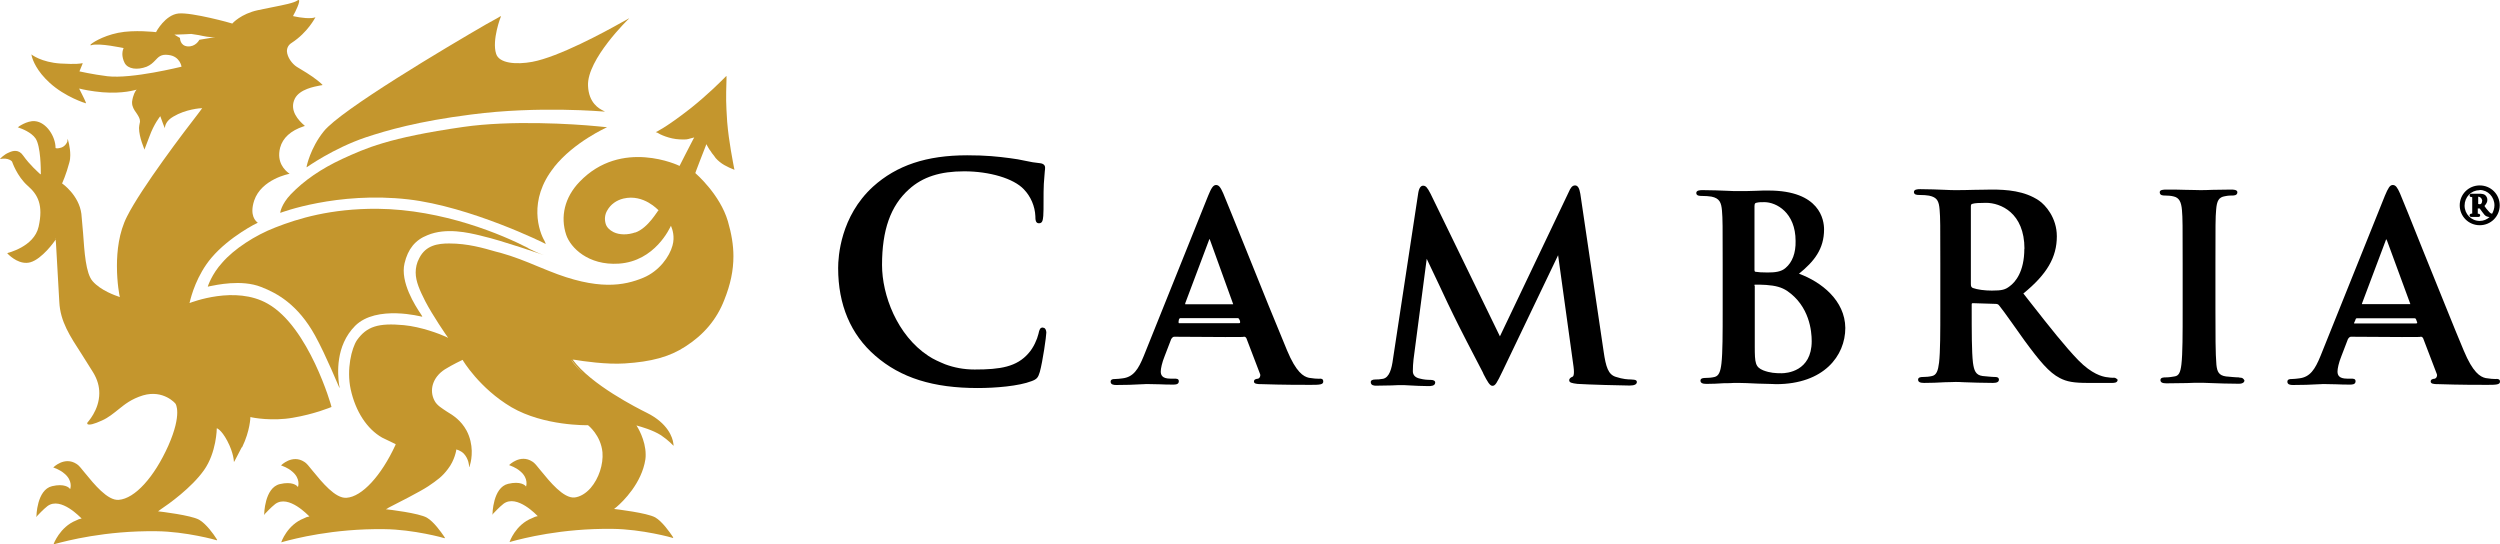
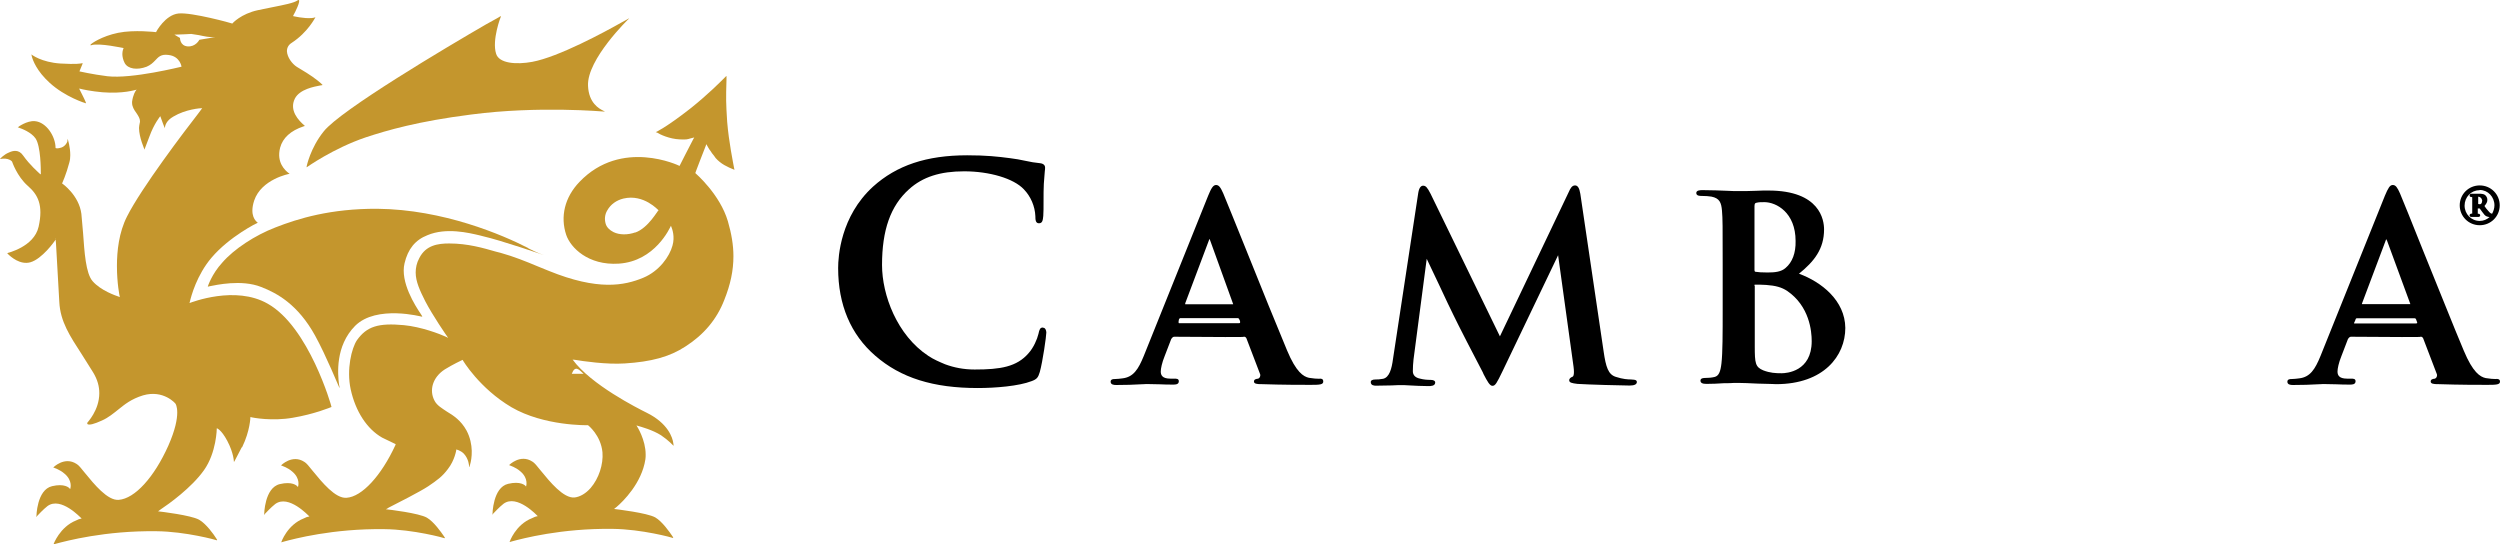
<svg xmlns="http://www.w3.org/2000/svg" width="248" height="54" viewBox="0 0 248 54" fill="none">
  <path d="M52.394 24.605C49.859 23.302 43.99 20.779 37.446 20.711C32.789 20.683 29.566 21.684 27.32 22.562C25.295 23.343 23.214 24.701 22.043 26.058C20.996 27.196 20.61 28.43 20.61 28.43H20.638C20.638 28.43 20.707 28.43 20.762 28.402C21.41 28.279 23.958 27.689 25.915 28.471C27.513 29.088 29.566 30.226 31.26 33.297C32.335 35.244 33.644 38.452 33.671 38.48V38.411L33.699 38.48C33.699 38.48 33.671 38.356 33.63 38.123C33.506 37.122 33.244 34.325 35.228 32.324C37.349 30.212 41.841 31.419 41.868 31.419V31.391H41.896C41.896 31.391 41.827 31.295 41.731 31.131C41.207 30.349 39.678 27.991 40.132 26.113C40.463 24.714 41.179 23.809 42.406 23.329C44.266 22.548 46.511 23.096 47.613 23.357L47.875 23.425C49.735 23.85 53.868 25.276 53.937 25.304C53.937 25.304 53.91 25.276 53.868 25.276C53.896 25.276 53.937 25.304 53.937 25.304C53.937 25.304 53.248 25.071 52.38 24.618L52.394 24.605Z" fill="#C4962D" />
  <path d="M30.42 16.598C30.42 16.598 33.051 14.719 36.289 13.622C38.369 12.937 41.441 12.032 46.745 11.36C53.427 10.483 59.93 11.072 59.999 11.072C59.999 11.072 59.971 11.072 59.971 11.045H59.999C59.999 11.045 59.93 11.045 59.834 10.976C59.448 10.784 58.401 10.236 58.332 8.508C58.208 5.89 62.368 1.859 62.41 1.831C62.41 1.831 62.382 1.831 62.341 1.859L62.368 1.831C62.368 1.831 62.107 1.996 61.68 2.215C59.958 3.189 55.397 5.656 52.794 6.136C51.237 6.424 49.501 6.301 49.212 5.327C48.784 3.97 49.666 1.667 49.694 1.626H49.666V1.598C49.666 1.598 49.143 1.927 48.233 2.407C44.321 4.669 33.767 10.935 32.114 13.033C30.778 14.692 30.42 16.502 30.42 16.502V16.598Z" fill="#C4962D" />
-   <path d="M54.97 16.57C56.954 14.075 60.178 12.649 60.219 12.621C60.219 12.621 59.861 12.594 59.241 12.525C56.858 12.292 50.672 11.909 45.946 12.594C38.52 13.663 36.275 14.705 33.933 15.775C31.852 16.748 30.185 17.886 28.849 19.271C27.898 20.272 27.802 21.081 27.802 21.081V21.108H27.83C27.83 21.108 33.437 18.969 40.504 19.778C46.663 20.491 54.02 24.125 54.116 24.193V24.166H54.144C54.144 24.166 54.075 24.07 54.02 23.905C53.496 23.028 52.325 19.888 54.97 16.584V16.57Z" fill="#C4962D" />
-   <path d="M70.084 14.308C70.111 14.404 70.373 14.829 70.373 14.829L70.497 14.993C70.566 15.117 70.662 15.254 70.828 15.446L70.993 15.679C71.516 16.268 72.136 16.556 72.853 16.844V16.817C72.853 16.817 72.853 16.748 72.825 16.694C72.729 16.145 72.302 14.102 72.136 12.087C72.012 10.14 72.012 9.824 72.068 7.905V7.548H72.04C72.04 7.548 72.012 7.576 71.916 7.672C71.489 8.097 70.221 9.386 68.458 10.784C66.019 12.69 65.041 13.115 65.041 13.115H65.069C65.069 13.115 65.096 13.142 65.165 13.142C65.455 13.334 66.405 13.787 67.439 13.828C68.086 13.855 68.182 13.828 68.486 13.732C68.486 13.732 68.775 13.663 68.871 13.636L68.775 13.8C68.444 14.418 67.411 16.46 67.411 16.46C67.383 16.433 61.652 13.677 57.478 18.051C56.017 19.573 55.563 21.492 56.169 23.302C56.596 24.563 58.346 26.346 61.377 26.154C64.986 25.921 66.46 22.589 66.557 22.397C66.557 22.397 66.557 22.424 66.584 22.466C66.681 22.699 66.97 23.466 66.708 24.371C66.419 25.441 65.4 26.894 63.815 27.552C61.928 28.334 59.324 28.855 54.433 26.867L53.386 26.442C52.146 25.921 50.947 25.441 49.666 25.084L49.184 24.961C47.944 24.605 46.415 24.152 44.555 24.152C43.453 24.152 42.24 24.317 41.593 25.605C41.331 26.085 41.235 26.579 41.235 27.031C41.235 27.936 41.662 28.841 42.185 29.883C42.929 31.309 44.266 33.256 44.458 33.516C44.431 33.489 44.362 33.489 44.266 33.42C43.646 33.133 41.786 32.419 40.063 32.255C37.529 32.022 36.385 32.378 35.407 33.749C34.883 34.531 34.36 36.629 34.787 38.617C35.269 40.824 36.413 42.565 37.914 43.415L39.251 44.06C39.251 44.06 39.223 44.128 39.223 44.156C37.818 47.2 35.903 49.284 34.374 49.38C33.272 49.475 31.935 47.83 31.026 46.72C30.668 46.267 30.378 45.911 30.185 45.815C28.987 45.033 27.871 46.171 27.871 46.171H27.898C28.022 46.24 28.518 46.363 29.001 46.788C29.814 47.474 29.593 48.242 29.552 48.31L29.524 48.283C29.455 48.159 28.973 47.734 27.761 48.022C26.231 48.379 26.204 51.038 26.204 51.066H26.231C26.231 51.066 26.259 51.038 26.259 50.997C26.424 50.833 26.851 50.353 27.306 49.996C28.642 49.023 30.599 51.162 30.695 51.23C30.502 51.258 30.309 51.326 30.144 51.422C28.477 52.067 27.898 53.794 27.898 53.794H27.926C27.926 53.794 28.022 53.767 28.16 53.726C29.138 53.465 33.01 52.423 38.121 52.492C41.014 52.519 44.086 53.369 44.114 53.397V53.369H44.142C44.142 53.369 44.114 53.301 44.045 53.205C43.783 52.821 43.039 51.752 42.35 51.354C41.565 50.901 38.576 50.545 38.273 50.517C38.341 50.49 38.438 50.449 38.562 50.353C39.402 49.928 41.689 48.763 42.474 48.242C43.384 47.625 43.88 47.268 44.431 46.528C45.12 45.65 45.271 44.622 45.271 44.581C45.271 44.608 45.657 44.649 46.015 45.006C46.497 45.527 46.539 46.199 46.539 46.308V46.336L46.566 46.308V46.336C46.566 46.336 46.594 46.24 46.635 46.075C46.8 45.527 47.021 44.101 46.277 42.703C45.726 41.702 44.968 41.208 44.321 40.824C43.839 40.495 43.37 40.235 43.122 39.782C42.53 38.713 42.929 37.41 44.128 36.642C44.844 36.19 45.891 35.696 45.891 35.696C45.891 35.724 47.558 38.521 50.741 40.399C53.965 42.277 58.263 42.181 58.332 42.181C58.332 42.181 59.599 43.155 59.765 44.869C59.861 46.062 59.407 47.46 58.594 48.406C58.111 48.955 57.547 49.284 56.995 49.352C55.893 49.448 54.557 47.803 53.648 46.692C53.289 46.24 53 45.883 52.807 45.787C51.609 45.006 50.493 46.144 50.493 46.144H50.52C50.644 46.212 51.14 46.336 51.623 46.761C52.435 47.446 52.215 48.214 52.173 48.283V48.255C52.105 48.132 51.623 47.707 50.41 47.995C48.881 48.351 48.853 51.011 48.853 51.038H48.881C48.881 51.038 48.908 51.011 48.908 50.97C49.074 50.805 49.501 50.326 49.955 49.969C51.292 48.996 53.276 51.135 53.345 51.203C53.152 51.23 52.959 51.299 52.794 51.395C51.127 52.039 50.548 53.767 50.548 53.767H50.575C50.575 53.767 50.672 53.739 50.81 53.698C51.788 53.438 55.659 52.396 60.77 52.464C63.664 52.492 66.736 53.342 66.763 53.369V53.342H66.791C66.791 53.342 66.763 53.273 66.695 53.177C66.433 52.794 65.689 51.724 65 51.326C64.187 50.874 61.156 50.517 60.922 50.49C60.95 50.463 61.018 50.394 61.156 50.298C61.804 49.75 63.664 47.926 64.022 45.568C64.049 45.404 64.049 45.239 64.049 45.088C64.049 43.635 63.209 42.305 63.14 42.209C63.168 42.209 63.209 42.209 63.236 42.236C63.595 42.332 64.766 42.661 65.579 43.182C66.295 43.662 66.819 44.224 66.819 44.224V44.197C66.819 44.197 66.819 44.101 66.791 43.964C66.722 43.415 66.267 41.989 64.159 40.947C63.25 40.495 58.621 38.164 56.803 35.669C56.83 35.669 56.927 35.696 57.037 35.696C57.781 35.82 60.164 36.176 61.983 36.053C64.587 35.888 66.419 35.408 68.003 34.366C69.822 33.201 71.103 31.679 71.847 29.76C72.467 28.21 72.756 26.839 72.756 25.413C72.756 24.317 72.564 23.179 72.205 21.945C71.42 19.285 69.05 17.242 68.981 17.173C68.885 17.338 70.029 14.418 70.056 14.349L70.084 14.308ZM58.166 37.314C58.166 37.314 58.263 37.41 58.332 37.438C58.263 37.369 58.208 37.342 58.166 37.314ZM63.016 23.055C62.272 23.316 61.459 23.316 60.867 23.028C60.481 22.836 60.178 22.548 60.081 22.191C59.958 21.766 59.985 21.287 60.247 20.861C60.578 20.272 61.156 19.861 61.845 19.696C63.87 19.216 65.303 20.861 65.331 20.861C65.262 20.834 64.325 22.616 63.016 23.069V23.055ZM52.187 48.296V48.365C52.187 48.365 52.16 48.337 52.187 48.296ZM57.891 37.081C57.409 36.656 57.009 36.204 56.692 35.751H56.72C57.051 36.204 57.436 36.656 57.891 37.081Z" fill="#C4962D" />
+   <path d="M70.084 14.308C70.111 14.404 70.373 14.829 70.373 14.829L70.497 14.993C70.566 15.117 70.662 15.254 70.828 15.446L70.993 15.679C71.516 16.268 72.136 16.556 72.853 16.844V16.817C72.853 16.817 72.853 16.748 72.825 16.694C72.729 16.145 72.302 14.102 72.136 12.087C72.012 10.14 72.012 9.824 72.068 7.905V7.548H72.04C72.04 7.548 72.012 7.576 71.916 7.672C71.489 8.097 70.221 9.386 68.458 10.784C66.019 12.69 65.041 13.115 65.041 13.115H65.069C65.069 13.115 65.096 13.142 65.165 13.142C65.455 13.334 66.405 13.787 67.439 13.828C68.086 13.855 68.182 13.828 68.486 13.732C68.486 13.732 68.775 13.663 68.871 13.636L68.775 13.8C68.444 14.418 67.411 16.46 67.411 16.46C67.383 16.433 61.652 13.677 57.478 18.051C56.017 19.573 55.563 21.492 56.169 23.302C56.596 24.563 58.346 26.346 61.377 26.154C64.986 25.921 66.46 22.589 66.557 22.397C66.557 22.397 66.557 22.424 66.584 22.466C66.681 22.699 66.97 23.466 66.708 24.371C66.419 25.441 65.4 26.894 63.815 27.552C61.928 28.334 59.324 28.855 54.433 26.867L53.386 26.442C52.146 25.921 50.947 25.441 49.666 25.084L49.184 24.961C47.944 24.605 46.415 24.152 44.555 24.152C43.453 24.152 42.24 24.317 41.593 25.605C41.331 26.085 41.235 26.579 41.235 27.031C41.235 27.936 41.662 28.841 42.185 29.883C42.929 31.309 44.266 33.256 44.458 33.516C44.431 33.489 44.362 33.489 44.266 33.42C43.646 33.133 41.786 32.419 40.063 32.255C37.529 32.022 36.385 32.378 35.407 33.749C34.883 34.531 34.36 36.629 34.787 38.617C35.269 40.824 36.413 42.565 37.914 43.415L39.251 44.06C39.251 44.06 39.223 44.128 39.223 44.156C37.818 47.2 35.903 49.284 34.374 49.38C33.272 49.475 31.935 47.83 31.026 46.72C30.668 46.267 30.378 45.911 30.185 45.815C28.987 45.033 27.871 46.171 27.871 46.171H27.898C28.022 46.24 28.518 46.363 29.001 46.788C29.814 47.474 29.593 48.242 29.552 48.31L29.524 48.283C29.455 48.159 28.973 47.734 27.761 48.022C26.231 48.379 26.204 51.038 26.204 51.066H26.231C26.231 51.066 26.259 51.038 26.259 50.997C26.424 50.833 26.851 50.353 27.306 49.996C28.642 49.023 30.599 51.162 30.695 51.23C30.502 51.258 30.309 51.326 30.144 51.422C28.477 52.067 27.898 53.794 27.898 53.794H27.926C27.926 53.794 28.022 53.767 28.16 53.726C29.138 53.465 33.01 52.423 38.121 52.492C41.014 52.519 44.086 53.369 44.114 53.397V53.369H44.142C44.142 53.369 44.114 53.301 44.045 53.205C43.783 52.821 43.039 51.752 42.35 51.354C41.565 50.901 38.576 50.545 38.273 50.517C38.341 50.49 38.438 50.449 38.562 50.353C39.402 49.928 41.689 48.763 42.474 48.242C43.384 47.625 43.88 47.268 44.431 46.528C45.12 45.65 45.271 44.622 45.271 44.581C45.271 44.608 45.657 44.649 46.015 45.006C46.497 45.527 46.539 46.199 46.539 46.308V46.336L46.566 46.308V46.336C46.566 46.336 46.594 46.24 46.635 46.075C46.8 45.527 47.021 44.101 46.277 42.703C45.726 41.702 44.968 41.208 44.321 40.824C43.839 40.495 43.37 40.235 43.122 39.782C42.53 38.713 42.929 37.41 44.128 36.642C44.844 36.19 45.891 35.696 45.891 35.696C45.891 35.724 47.558 38.521 50.741 40.399C53.965 42.277 58.263 42.181 58.332 42.181C58.332 42.181 59.599 43.155 59.765 44.869C59.861 46.062 59.407 47.46 58.594 48.406C58.111 48.955 57.547 49.284 56.995 49.352C55.893 49.448 54.557 47.803 53.648 46.692C53.289 46.24 53 45.883 52.807 45.787C51.609 45.006 50.493 46.144 50.493 46.144H50.52C50.644 46.212 51.14 46.336 51.623 46.761C52.435 47.446 52.215 48.214 52.173 48.283V48.255C52.105 48.132 51.623 47.707 50.41 47.995C48.881 48.351 48.853 51.011 48.853 51.038H48.881C48.881 51.038 48.908 51.011 48.908 50.97C49.074 50.805 49.501 50.326 49.955 49.969C51.292 48.996 53.276 51.135 53.345 51.203C53.152 51.23 52.959 51.299 52.794 51.395C51.127 52.039 50.548 53.767 50.548 53.767H50.575C50.575 53.767 50.672 53.739 50.81 53.698C51.788 53.438 55.659 52.396 60.77 52.464C63.664 52.492 66.736 53.342 66.763 53.369V53.342H66.791C66.791 53.342 66.763 53.273 66.695 53.177C66.433 52.794 65.689 51.724 65 51.326C64.187 50.874 61.156 50.517 60.922 50.49C60.95 50.463 61.018 50.394 61.156 50.298C61.804 49.75 63.664 47.926 64.022 45.568C64.049 45.404 64.049 45.239 64.049 45.088C64.049 43.635 63.209 42.305 63.14 42.209C63.168 42.209 63.209 42.209 63.236 42.236C63.595 42.332 64.766 42.661 65.579 43.182C66.295 43.662 66.819 44.224 66.819 44.224V44.197C66.819 44.197 66.819 44.101 66.791 43.964C66.722 43.415 66.267 41.989 64.159 40.947C63.25 40.495 58.621 38.164 56.803 35.669C56.83 35.669 56.927 35.696 57.037 35.696C57.781 35.82 60.164 36.176 61.983 36.053C64.587 35.888 66.419 35.408 68.003 34.366C69.822 33.201 71.103 31.679 71.847 29.76C72.467 28.21 72.756 26.839 72.756 25.413C72.756 24.317 72.564 23.179 72.205 21.945C71.42 19.285 69.05 17.242 68.981 17.173C68.885 17.338 70.029 14.418 70.056 14.349L70.084 14.308ZM58.166 37.314C58.166 37.314 58.263 37.41 58.332 37.438C58.263 37.369 58.208 37.342 58.166 37.314ZM63.016 23.055C62.272 23.316 61.459 23.316 60.867 23.028C60.481 22.836 60.178 22.548 60.081 22.191C59.958 21.766 59.985 21.287 60.247 20.861C60.578 20.272 61.156 19.861 61.845 19.696C63.87 19.216 65.303 20.861 65.331 20.861C65.262 20.834 64.325 22.616 63.016 23.069V23.055ZM52.187 48.296V48.365C52.187 48.365 52.16 48.337 52.187 48.296ZM57.891 37.081H56.72C57.051 36.204 57.436 36.656 57.891 37.081Z" fill="#C4962D" />
  <path d="M24.027 44.348C24.812 42.73 24.84 41.4 24.84 41.373H24.867C25.06 41.441 27.017 41.798 29.042 41.441C31.191 41.085 32.886 40.372 32.886 40.372C32.886 40.276 30.64 32.433 26.562 30.13C23.338 28.279 18.971 30.006 18.806 30.061C18.806 30.034 18.806 29.993 18.833 29.938C18.957 29.39 19.522 27.278 20.982 25.564C22.773 23.453 25.543 22.095 25.57 22.095L25.543 22.068C25.377 21.945 24.73 21.383 25.212 19.902C25.928 17.763 28.698 17.242 28.725 17.242L28.698 17.215C28.698 17.215 28.67 17.187 28.601 17.146C28.312 16.913 27.402 16.145 27.788 14.651C28.05 13.677 28.835 12.964 30.103 12.539C30.199 12.512 30.227 12.512 30.227 12.471C29.607 11.95 28.67 10.949 29.249 9.783C29.731 8.837 31.205 8.591 31.756 8.481C31.949 8.453 31.99 8.453 31.99 8.412C31.439 7.864 30.585 7.315 29.869 6.89L29.442 6.63C28.987 6.342 28.491 5.684 28.463 5.081C28.463 4.724 28.629 4.436 28.945 4.244C30.544 3.202 31.26 1.749 31.288 1.722H31.26C31.164 1.749 31.026 1.79 30.929 1.79C30.116 1.859 29.111 1.598 29.07 1.598C29.07 1.598 29.097 1.571 29.097 1.53C29.29 1.2 29.814 0.131 29.648 0.008C29.621 -0.02 29.524 0.035 29.524 0.035C29.166 0.296 28.16 0.488 26.989 0.721L25.584 1.009C23.917 1.365 23.049 2.311 23.049 2.338C23.021 2.311 19.012 1.2 17.703 1.338C16.395 1.475 15.485 3.147 15.485 3.189C15.485 3.189 13.309 2.928 11.71 3.257C10.112 3.586 9.01 4.327 8.969 4.45C8.996 4.518 9.038 4.518 9.065 4.477C9.878 4.244 12.193 4.765 12.261 4.765C12.261 4.765 12.137 5.026 12.137 5.355C12.137 5.615 12.206 5.944 12.372 6.26C12.702 6.849 13.612 6.973 14.549 6.616C14.934 6.452 15.168 6.232 15.389 5.999C15.72 5.643 15.981 5.355 16.698 5.451C17.869 5.574 18.007 6.616 18.007 6.616C17.979 6.616 13.088 7.85 10.65 7.562C9.12 7.37 7.908 7.082 7.88 7.082L8.211 6.273H8.142C8.018 6.301 7.591 6.397 5.993 6.301C4.106 6.177 3.127 5.423 3.127 5.396V5.423C3.127 5.423 3.127 5.492 3.155 5.588C3.251 5.972 3.637 7.041 4.918 8.207C6.475 9.633 8.5 10.249 8.528 10.249V10.222L8.5 10.126C8.376 9.797 7.88 8.865 7.853 8.796H7.922C8.156 8.865 9.065 9.057 10.167 9.153C12.22 9.317 13.419 8.92 13.557 8.892C13.557 8.892 13.557 8.92 13.529 8.92C13.433 9.016 13.198 9.399 13.102 10.085V10.208C13.102 10.565 13.295 10.894 13.529 11.209C13.722 11.497 13.887 11.758 13.887 12.018C13.887 12.087 13.887 12.142 13.86 12.21C13.832 12.375 13.791 12.539 13.791 12.69C13.791 13.636 14.342 14.829 14.342 14.856V14.829L14.369 14.733C14.493 14.404 14.824 13.54 14.824 13.54C15.279 12.279 15.871 11.566 15.899 11.525L15.926 11.593C15.995 11.826 16.353 12.731 16.353 12.731V12.663C16.381 12.471 16.477 11.977 17.194 11.566C18.434 10.825 19.894 10.729 20.059 10.729C20.032 10.798 19.866 10.962 19.674 11.25C18.337 12.964 14.011 18.668 12.606 21.465C11.793 23.055 11.6 24.906 11.6 26.387C11.6 28.101 11.862 29.403 11.89 29.472C11.89 29.472 11.867 29.463 11.821 29.444C11.463 29.321 10.002 28.827 9.189 27.895C8.5 27.113 8.376 24.975 8.239 23.096L8.073 21.218C7.839 19.367 6.186 18.202 6.158 18.202C6.158 18.202 6.585 17.256 6.875 16.131C6.944 15.898 6.971 15.652 6.971 15.391C6.971 14.582 6.737 13.842 6.709 13.773C6.709 13.773 6.709 13.842 6.737 13.938C6.737 13.869 6.709 13.842 6.709 13.814V13.746C6.709 13.842 6.682 13.938 6.682 14.034C6.517 14.486 6.131 14.651 5.938 14.678C5.704 14.747 5.511 14.705 5.511 14.678C5.511 13.54 4.602 12.114 3.458 12.018C2.673 11.95 1.763 12.608 1.763 12.635H1.791C1.791 12.635 1.819 12.635 1.86 12.663C2.149 12.758 3.1 13.115 3.527 13.732C4.05 14.514 4.05 16.817 4.05 17.228V17.297C4.05 17.297 4.023 17.269 3.982 17.269C3.789 17.077 2.976 16.392 2.287 15.418C1.86 14.801 1.281 14.938 0.882 15.13C0.4 15.322 0 15.747 0 15.775C0.84 15.61 1.199 16.008 1.199 16.035C1.199 16.035 1.681 17.489 2.755 18.435C3.761 19.312 4.312 20.34 3.83 22.493C3.375 24.509 0.73 25.084 0.73 25.112V25.139C0.73 25.139 0.758 25.167 0.799 25.208C1.061 25.468 1.998 26.305 3.017 26.017C4.161 25.688 5.401 23.974 5.525 23.754C5.525 23.823 5.525 23.919 5.552 24.111C5.621 25.441 5.883 29.952 5.883 29.952C5.979 31.898 6.93 33.324 8.128 35.175L9.231 36.93C9.685 37.671 9.851 38.356 9.851 39.001C9.851 40.714 8.652 41.921 8.652 41.948V41.976C8.652 41.976 8.652 42.044 8.68 42.072C8.845 42.195 9.327 42.072 10.112 41.715C10.76 41.427 11.256 41.002 11.71 40.646C12.358 40.125 13.019 39.577 14.19 39.22C16.215 38.63 17.414 40.029 17.414 40.056C17.414 40.056 18.103 41.03 16.698 44.211C15.293 47.35 13.377 49.462 11.779 49.585C10.677 49.681 9.341 48.036 8.432 46.925C8.073 46.473 7.784 46.116 7.591 46.02C6.393 45.239 5.277 46.377 5.277 46.377H5.304C5.428 46.446 5.924 46.569 6.406 46.994C7.219 47.679 6.999 48.447 6.957 48.516L6.93 48.488C6.861 48.365 6.379 47.94 5.166 48.228C3.637 48.584 3.61 51.244 3.61 51.272H3.637C3.637 51.272 3.665 51.244 3.665 51.203C3.83 51.038 4.257 50.559 4.712 50.202C6.048 49.229 8.004 51.368 8.101 51.436C7.908 51.464 7.715 51.532 7.55 51.628C5.924 52.273 5.304 54 5.304 54H5.332C5.332 54 5.428 53.973 5.566 53.931C6.544 53.671 10.415 52.629 15.527 52.697C18.42 52.725 21.492 53.575 21.52 53.602V53.575H21.547C21.547 53.575 21.52 53.506 21.451 53.41C21.189 52.985 20.445 51.957 19.756 51.559C18.943 51.107 15.94 50.751 15.678 50.723C15.706 50.696 15.802 50.627 15.94 50.531C16.725 50.01 18.998 48.392 20.238 46.637C21.478 44.883 21.506 42.524 21.506 42.483C21.506 42.483 21.933 42.579 22.553 43.745C23.201 44.978 23.201 45.815 23.201 45.815C23.201 45.815 23.201 45.787 23.228 45.787V45.815C23.49 45.294 23.752 44.841 23.972 44.389L24.027 44.348ZM19.77 3.956C19.77 3.956 19.412 4.669 18.599 4.601C17.855 4.532 17.855 3.792 17.855 3.764C17.855 3.764 17.4 3.504 17.304 3.435H17.373C17.731 3.435 18.971 3.367 18.971 3.367L19.756 3.49C20.211 3.586 20.762 3.723 21.354 3.682C20.734 3.778 19.798 3.943 19.798 3.943L19.77 3.956ZM3.182 5.451C3.182 5.451 3.21 5.478 3.279 5.519C3.251 5.492 3.21 5.492 3.182 5.451ZM0.772 25.029C0.772 25.029 0.799 25.029 0.868 25.002C0.84 25.029 0.799 25.029 0.772 25.029ZM5.456 23.768C5.525 23.672 5.552 23.604 5.552 23.604V23.631C5.552 23.631 5.525 23.7 5.456 23.754V23.768ZM7.013 48.31L6.985 48.379C6.985 48.379 7.013 48.351 7.013 48.31Z" fill="#C4962D" />
  <path d="M103.465 32.488C103.176 32.488 103.107 32.68 103.011 33.133C102.887 33.654 102.529 34.49 102.033 35.038C100.861 36.396 99.236 36.656 96.687 36.656C95.612 36.656 94.634 36.464 93.753 36.135C93.201 35.902 92.609 35.655 92.085 35.299C88.986 33.256 87.498 29.266 87.498 26.291C87.498 22.822 88.338 20.423 90.171 18.777C91.534 17.544 93.27 16.995 95.64 16.995C98.175 16.995 100.558 17.708 101.564 18.777C102.253 19.49 102.666 20.464 102.708 21.437C102.708 21.821 102.735 22.15 103.066 22.15C103.424 22.15 103.452 21.821 103.493 21.41C103.52 21.122 103.52 20.532 103.52 19.916C103.52 19.326 103.52 18.723 103.548 18.229C103.576 17.612 103.644 17.228 103.644 16.995C103.672 16.831 103.672 16.707 103.672 16.611C103.672 16.488 103.603 16.227 103.148 16.186C102.694 16.145 102.198 16.063 101.716 15.953C101.233 15.843 100.738 15.761 100.214 15.693C98.947 15.528 97.831 15.405 95.943 15.405C91.906 15.405 88.944 16.405 86.602 18.517C83.379 21.465 83.144 25.454 83.144 26.593C83.144 30.226 84.384 33.174 86.823 35.285C89.358 37.492 92.582 38.493 96.99 38.493C98.754 38.493 101.068 38.301 102.336 37.808C102.859 37.616 102.983 37.451 103.148 36.903C103.438 35.861 103.796 33.338 103.796 32.982C103.768 32.598 103.603 32.502 103.438 32.502L103.465 32.488Z" fill="black" />
  <path d="M161.839 37.643C161.48 37.643 160.998 37.616 160.282 37.383C159.538 37.15 159.304 36.409 159.083 34.887L156.769 19.23C156.672 18.64 156.507 18.394 156.245 18.394C155.956 18.394 155.79 18.654 155.625 19.038L148.792 33.366L141.917 19.23C141.586 18.585 141.435 18.421 141.173 18.421C141.008 18.421 140.787 18.544 140.691 19.134L138.183 35.628C138.059 36.574 137.825 37.438 137.205 37.575C136.847 37.643 136.654 37.643 136.461 37.643C136.131 37.643 135.979 37.739 135.979 37.904C135.979 38.26 136.365 38.26 136.503 38.26C136.957 38.26 137.55 38.233 138.059 38.233C138.445 38.205 138.803 38.205 139.01 38.205C139.217 38.205 139.492 38.205 139.823 38.233C140.374 38.26 141.021 38.301 141.683 38.301C141.917 38.301 142.372 38.301 142.372 37.945C142.372 37.78 142.206 37.684 141.917 37.684C141.586 37.684 141.228 37.657 140.87 37.561C140.388 37.465 140.154 37.205 140.154 36.821C140.154 36.396 140.181 36.08 140.222 35.655L141.531 25.674C141.889 26.414 142.317 27.333 142.73 28.197C143.377 29.595 143.997 30.884 144.163 31.213C144.493 31.926 146.546 35.916 147.097 36.944L147.166 37.108C147.552 37.849 147.786 38.274 148.048 38.274C148.337 38.274 148.475 38.013 149.053 36.821L154.564 25.317L156.094 36.368C156.218 37.273 156.025 37.369 155.997 37.369C155.832 37.438 155.666 37.534 155.666 37.725C155.666 37.959 155.928 38.013 156.479 38.082C157.485 38.151 160.971 38.246 161.659 38.246C162.142 38.246 162.376 38.123 162.376 37.89C162.376 37.657 162.045 37.657 161.894 37.657L161.839 37.643Z" fill="black" />
  <path d="M178.44 27.168C179.969 25.934 180.947 24.701 180.947 22.754C180.947 21.849 180.562 18.901 175.436 18.901C175.051 18.901 174.624 18.901 174.169 18.928C173.618 18.956 173.025 18.956 172.35 18.956C172.158 18.956 171.799 18.956 171.372 18.928C170.683 18.901 169.747 18.86 168.892 18.86C168.603 18.86 168.272 18.887 168.272 19.148C168.272 19.436 168.631 19.436 168.796 19.436C169.127 19.436 169.581 19.463 169.774 19.504C170.587 19.669 170.752 20.094 170.821 20.903C170.89 21.712 170.89 22.397 170.89 26.25V30.692C170.89 33.023 170.89 34.997 170.766 36.066C170.67 36.876 170.504 37.3 170.077 37.397C169.788 37.465 169.485 37.492 169.168 37.492C169.044 37.492 168.686 37.492 168.686 37.753C168.686 37.986 168.879 38.082 169.278 38.082C169.802 38.082 170.477 38.055 171.042 38.013C171.4 38.013 171.758 38.013 172.02 37.986H172.474C172.833 37.986 173.577 38.013 174.389 38.055C174.748 38.055 175.106 38.082 175.436 38.082C175.767 38.082 176.029 38.109 176.18 38.109C180.933 38.109 183.055 35.285 183.055 32.529C183.028 29.801 180.672 27.964 178.467 27.155L178.44 27.168ZM177.131 26.579C176.704 26.963 176.084 27.031 175.34 27.031C174.789 27.031 174.389 27.004 174.169 26.963C174.1 26.963 174.045 26.935 174.045 26.771V20.478C174.045 20.19 174.114 20.148 174.21 20.121C174.472 20.053 174.665 20.053 175.023 20.053C176.222 20.053 178.123 21.095 178.123 23.905C178.151 25.098 177.792 26.017 177.145 26.565L177.131 26.579ZM174.031 28.334C174.031 28.238 174.059 28.238 174.1 28.238C174.486 28.238 174.748 28.238 175.202 28.265C176.153 28.334 176.732 28.498 177.283 28.855C179.501 30.377 179.721 32.845 179.721 33.845C179.721 36.862 177.214 37.026 176.732 37.026C176.139 37.026 175.588 36.999 174.913 36.738C174.128 36.409 174.073 36.025 174.073 34.366V28.334H174.031Z" fill="black" />
-   <path d="M209.645 37.479C209.452 37.479 209.218 37.451 208.956 37.41H208.928C208.543 37.342 207.523 37.122 206.159 35.724C204.85 34.366 203.362 32.488 201.503 30.116L200.717 29.115C203.059 27.209 204.038 25.523 204.038 23.439C204.038 21.588 202.894 20.327 202.274 19.902C200.841 18.928 199.078 18.805 197.549 18.805C197.163 18.805 196.502 18.832 195.826 18.832C195.11 18.86 194.394 18.86 193.967 18.86C193.774 18.86 193.415 18.86 192.961 18.832C192.244 18.805 191.335 18.764 190.481 18.764C190.192 18.764 189.861 18.791 189.861 19.052C189.861 19.34 190.219 19.34 190.385 19.34C190.77 19.34 191.17 19.367 191.363 19.408C192.176 19.573 192.341 19.957 192.41 20.807C192.479 21.616 192.479 22.301 192.479 26.154V30.596C192.479 32.927 192.479 34.901 192.355 35.971C192.258 36.779 192.093 37.205 191.666 37.3C191.376 37.369 191.073 37.397 190.757 37.397C190.633 37.397 190.274 37.397 190.274 37.657C190.274 37.89 190.467 37.986 190.867 37.986C191.487 37.986 192.3 37.959 192.947 37.917C193.402 37.917 193.787 37.89 193.994 37.89C194.118 37.89 194.421 37.89 194.807 37.917C195.592 37.945 196.722 37.986 197.7 37.986C198.086 37.986 198.293 37.89 198.293 37.657C198.293 37.561 198.265 37.397 197.907 37.397C197.576 37.397 197.025 37.328 196.667 37.3C195.978 37.205 195.826 36.752 195.716 35.971C195.592 34.901 195.592 32.886 195.592 30.555V30.198C195.592 30.102 195.62 30.075 195.716 30.075L197.934 30.144C198.1 30.144 198.224 30.171 198.32 30.308C198.513 30.541 199.009 31.213 199.56 31.994C199.946 32.543 200.4 33.187 200.827 33.777C202.329 35.82 203.266 36.958 204.341 37.506C205.029 37.863 205.705 37.986 207.11 37.986H209.521C209.714 37.986 210.072 37.986 210.072 37.657C210.003 37.657 209.975 37.465 209.645 37.465V37.479ZM200.814 24.673C200.814 26.976 199.904 28.005 199.353 28.402C198.926 28.731 198.609 28.827 197.59 28.827C196.873 28.827 196.157 28.731 195.702 28.567C195.578 28.498 195.51 28.444 195.51 28.183V20.505C195.51 20.313 195.537 20.244 195.675 20.217C195.909 20.148 196.295 20.121 197.011 20.121C198.444 20.121 200.827 21.095 200.827 24.687L200.814 24.673Z" fill="black" />
-   <path d="M222.127 37.438C221.741 37.438 221.176 37.369 220.818 37.342C220.102 37.246 219.936 36.862 219.867 36.176C219.771 35.107 219.771 33.133 219.771 30.637V26.168C219.771 22.315 219.771 21.602 219.84 20.82C219.909 19.916 220.102 19.559 220.722 19.463C221.052 19.395 221.245 19.395 221.465 19.395C221.589 19.395 221.948 19.395 221.948 19.065C221.948 18.805 221.493 18.805 221.328 18.805C220.804 18.805 220.088 18.832 219.468 18.832C218.986 18.86 218.49 18.86 218.228 18.86C217.87 18.86 217.346 18.832 216.795 18.832C216.148 18.805 215.459 18.805 214.935 18.805C214.577 18.805 214.246 18.832 214.246 19.065C214.246 19.395 214.577 19.395 214.729 19.395C215.087 19.395 215.376 19.422 215.638 19.49C216.161 19.614 216.382 20.011 216.451 20.848C216.52 21.657 216.52 22.342 216.52 26.195V30.637C216.52 33.133 216.52 35.079 216.396 36.149C216.299 36.958 216.134 37.287 215.707 37.342C215.514 37.369 215.224 37.438 214.797 37.438C214.673 37.438 214.315 37.438 214.315 37.698C214.315 37.931 214.508 38.027 214.908 38.027C215.5 38.027 216.244 38 216.933 38C217.456 37.972 217.883 37.972 218.131 37.972C218.379 37.972 218.779 37.972 219.302 38C220.088 38.027 221.066 38.068 222.099 38.068C222.581 38.068 222.65 37.835 222.65 37.739C222.554 37.575 222.485 37.451 222.099 37.451L222.127 37.438Z" fill="black" />
  <path d="M130.895 37.575C130.634 37.575 130.248 37.547 129.848 37.479C129.297 37.355 128.581 36.93 127.672 34.75C126.762 32.584 125.04 28.334 123.662 24.892C122.56 22.164 121.61 19.806 121.348 19.189C121.086 18.599 120.921 18.352 120.632 18.352C120.342 18.352 120.149 18.681 119.846 19.422L113.467 35.299C112.916 36.656 112.42 37.41 111.346 37.534C111.153 37.561 110.795 37.602 110.561 37.602C110.464 37.602 110.175 37.602 110.175 37.863C110.175 38.151 110.464 38.192 110.726 38.192C111.635 38.192 112.544 38.164 113.164 38.123C113.426 38.123 113.619 38.096 113.715 38.096C114.101 38.096 114.597 38.123 115.052 38.123C115.506 38.151 116.002 38.151 116.416 38.151C116.581 38.151 116.939 38.151 116.939 37.822C116.939 37.561 116.705 37.561 116.485 37.561H116.099C115.258 37.561 115.148 37.177 115.148 36.848C115.148 36.56 115.272 35.971 115.534 35.326L116.182 33.64C116.182 33.64 116.306 33.407 116.471 33.407H116.898C117.807 33.407 119.956 33.434 121.527 33.434C123.098 33.434 123.346 33.434 123.387 33.407C123.58 33.379 123.649 33.571 123.649 33.571L124.985 37.067C125.054 37.191 125.013 37.328 124.985 37.397C124.957 37.465 124.889 37.52 124.82 37.561C124.586 37.588 124.393 37.63 124.393 37.849C124.393 38.068 124.682 38.109 125.109 38.109H125.205C127.258 38.178 129.118 38.178 130.027 38.178C130.937 38.178 131.267 38.151 131.267 37.849C131.267 37.547 131.033 37.561 130.882 37.561L130.895 37.575ZM117.573 30.089L119.915 23.864C119.943 23.768 119.984 23.7 119.984 23.7C120.012 23.727 120.012 23.796 120.053 23.864L122.326 30.157V30.185H117.573V30.089ZM123.015 32.036C123.015 32.036 122.946 32.063 122.891 32.063H116.994C116.994 32.063 116.925 32.063 116.925 32.036C116.898 31.967 116.925 31.775 116.953 31.679C116.953 31.679 117.022 31.556 117.077 31.556H122.739C122.836 31.556 122.905 31.583 122.932 31.679C123.001 31.775 123.056 31.967 123.001 32.036H123.015Z" fill="black" />
  <path d="M247.628 37.602C247.366 37.602 246.98 37.575 246.581 37.506C246.03 37.383 245.313 36.958 244.404 34.778C243.495 32.639 241.8 28.361 240.395 24.92C239.293 22.164 238.342 19.792 238.081 19.189C237.819 18.599 237.653 18.352 237.364 18.352C237.075 18.352 236.91 18.64 236.579 19.422L230.2 35.299C229.649 36.656 229.153 37.41 228.078 37.534C227.886 37.561 227.527 37.602 227.293 37.602C227.197 37.602 226.907 37.602 226.907 37.863C226.907 38.151 227.197 38.192 227.458 38.192C228.368 38.192 229.277 38.164 229.897 38.123C230.159 38.123 230.352 38.096 230.448 38.096C230.834 38.096 231.33 38.123 231.784 38.123C232.239 38.151 232.735 38.151 233.148 38.151C233.314 38.151 233.672 38.151 233.672 37.822C233.672 37.561 233.438 37.561 233.217 37.561H232.831C231.991 37.561 231.881 37.177 231.881 36.848C231.881 36.56 232.005 35.971 232.267 35.326L232.914 33.64C232.914 33.64 233.038 33.407 233.203 33.407H233.631C234.54 33.407 236.689 33.434 238.26 33.434C239.83 33.434 240.078 33.434 240.12 33.407C240.312 33.379 240.381 33.571 240.381 33.571L241.718 37.067C241.787 37.191 241.745 37.328 241.718 37.397C241.69 37.465 241.621 37.52 241.552 37.561C241.318 37.588 241.125 37.63 241.125 37.849C241.125 38.068 241.415 38.109 241.842 38.109H241.938C243.963 38.178 245.851 38.178 246.76 38.178C247.669 38.178 248 38.151 248 37.849C248 37.588 247.738 37.588 247.614 37.588L247.628 37.602ZM234.306 30.116L236.648 23.892C236.675 23.768 236.717 23.727 236.717 23.727C236.744 23.754 236.744 23.823 236.786 23.85L239.1 30.144V30.171H234.306V30.102V30.116ZM239.775 32.063C239.775 32.063 239.706 32.09 239.61 32.09H233.589C233.589 32.09 233.52 32.09 233.52 32.063C233.52 32.036 233.548 31.967 233.589 31.898L233.658 31.734C233.686 31.611 233.727 31.57 233.823 31.57H239.486C239.582 31.57 239.651 31.597 239.679 31.693L239.748 31.885C239.748 31.885 239.816 32.008 239.775 32.049V32.063Z" fill="black" />
  <path d="M245.989 22.342C247.091 22.342 247.972 21.465 247.972 20.368C247.972 19.271 247.091 18.394 245.989 18.394C244.886 18.394 244.005 19.271 244.005 20.368C244.005 21.465 244.886 22.342 245.989 22.342ZM245.989 18.846C246.801 18.846 247.449 19.532 247.449 20.368C247.449 20.656 247.352 20.957 247.215 21.204C247.187 21.204 247.146 21.177 247.146 21.177C247.077 21.177 247.022 21.108 246.953 21.053C246.856 20.957 246.76 20.82 246.622 20.669C246.553 20.601 246.526 20.505 246.457 20.436C246.65 20.203 246.746 20.053 246.746 19.82C246.746 19.586 246.622 19.436 246.512 19.34C246.388 19.244 246.181 19.216 245.892 19.216H245.176C245.052 19.216 244.983 19.285 244.983 19.381C244.983 19.477 245.052 19.545 245.148 19.545C245.217 19.545 245.245 19.545 245.245 19.573V21.191H245.176C245.079 21.191 244.983 21.259 244.983 21.355C244.983 21.451 245.052 21.52 245.148 21.52H245.865C245.961 21.52 246.03 21.451 246.03 21.396V21.328C246.03 21.328 246.002 21.204 245.865 21.204H245.796V20.683H245.989C246.057 20.779 246.154 20.916 246.25 21.04C246.416 21.273 246.512 21.396 246.677 21.465C246.774 21.492 246.87 21.533 246.967 21.533C246.705 21.766 246.374 21.917 245.989 21.917C245.148 21.917 244.487 21.232 244.487 20.395C244.487 19.559 245.134 18.873 245.947 18.873L245.989 18.846ZM246.223 19.943C246.223 20.107 246.154 20.203 246.099 20.231C246.071 20.258 246.03 20.258 246.002 20.258C245.933 20.258 245.878 20.258 245.837 20.231V19.518H245.906C246.195 19.586 246.237 19.874 246.237 19.943H246.223Z" fill="black" />
</svg>